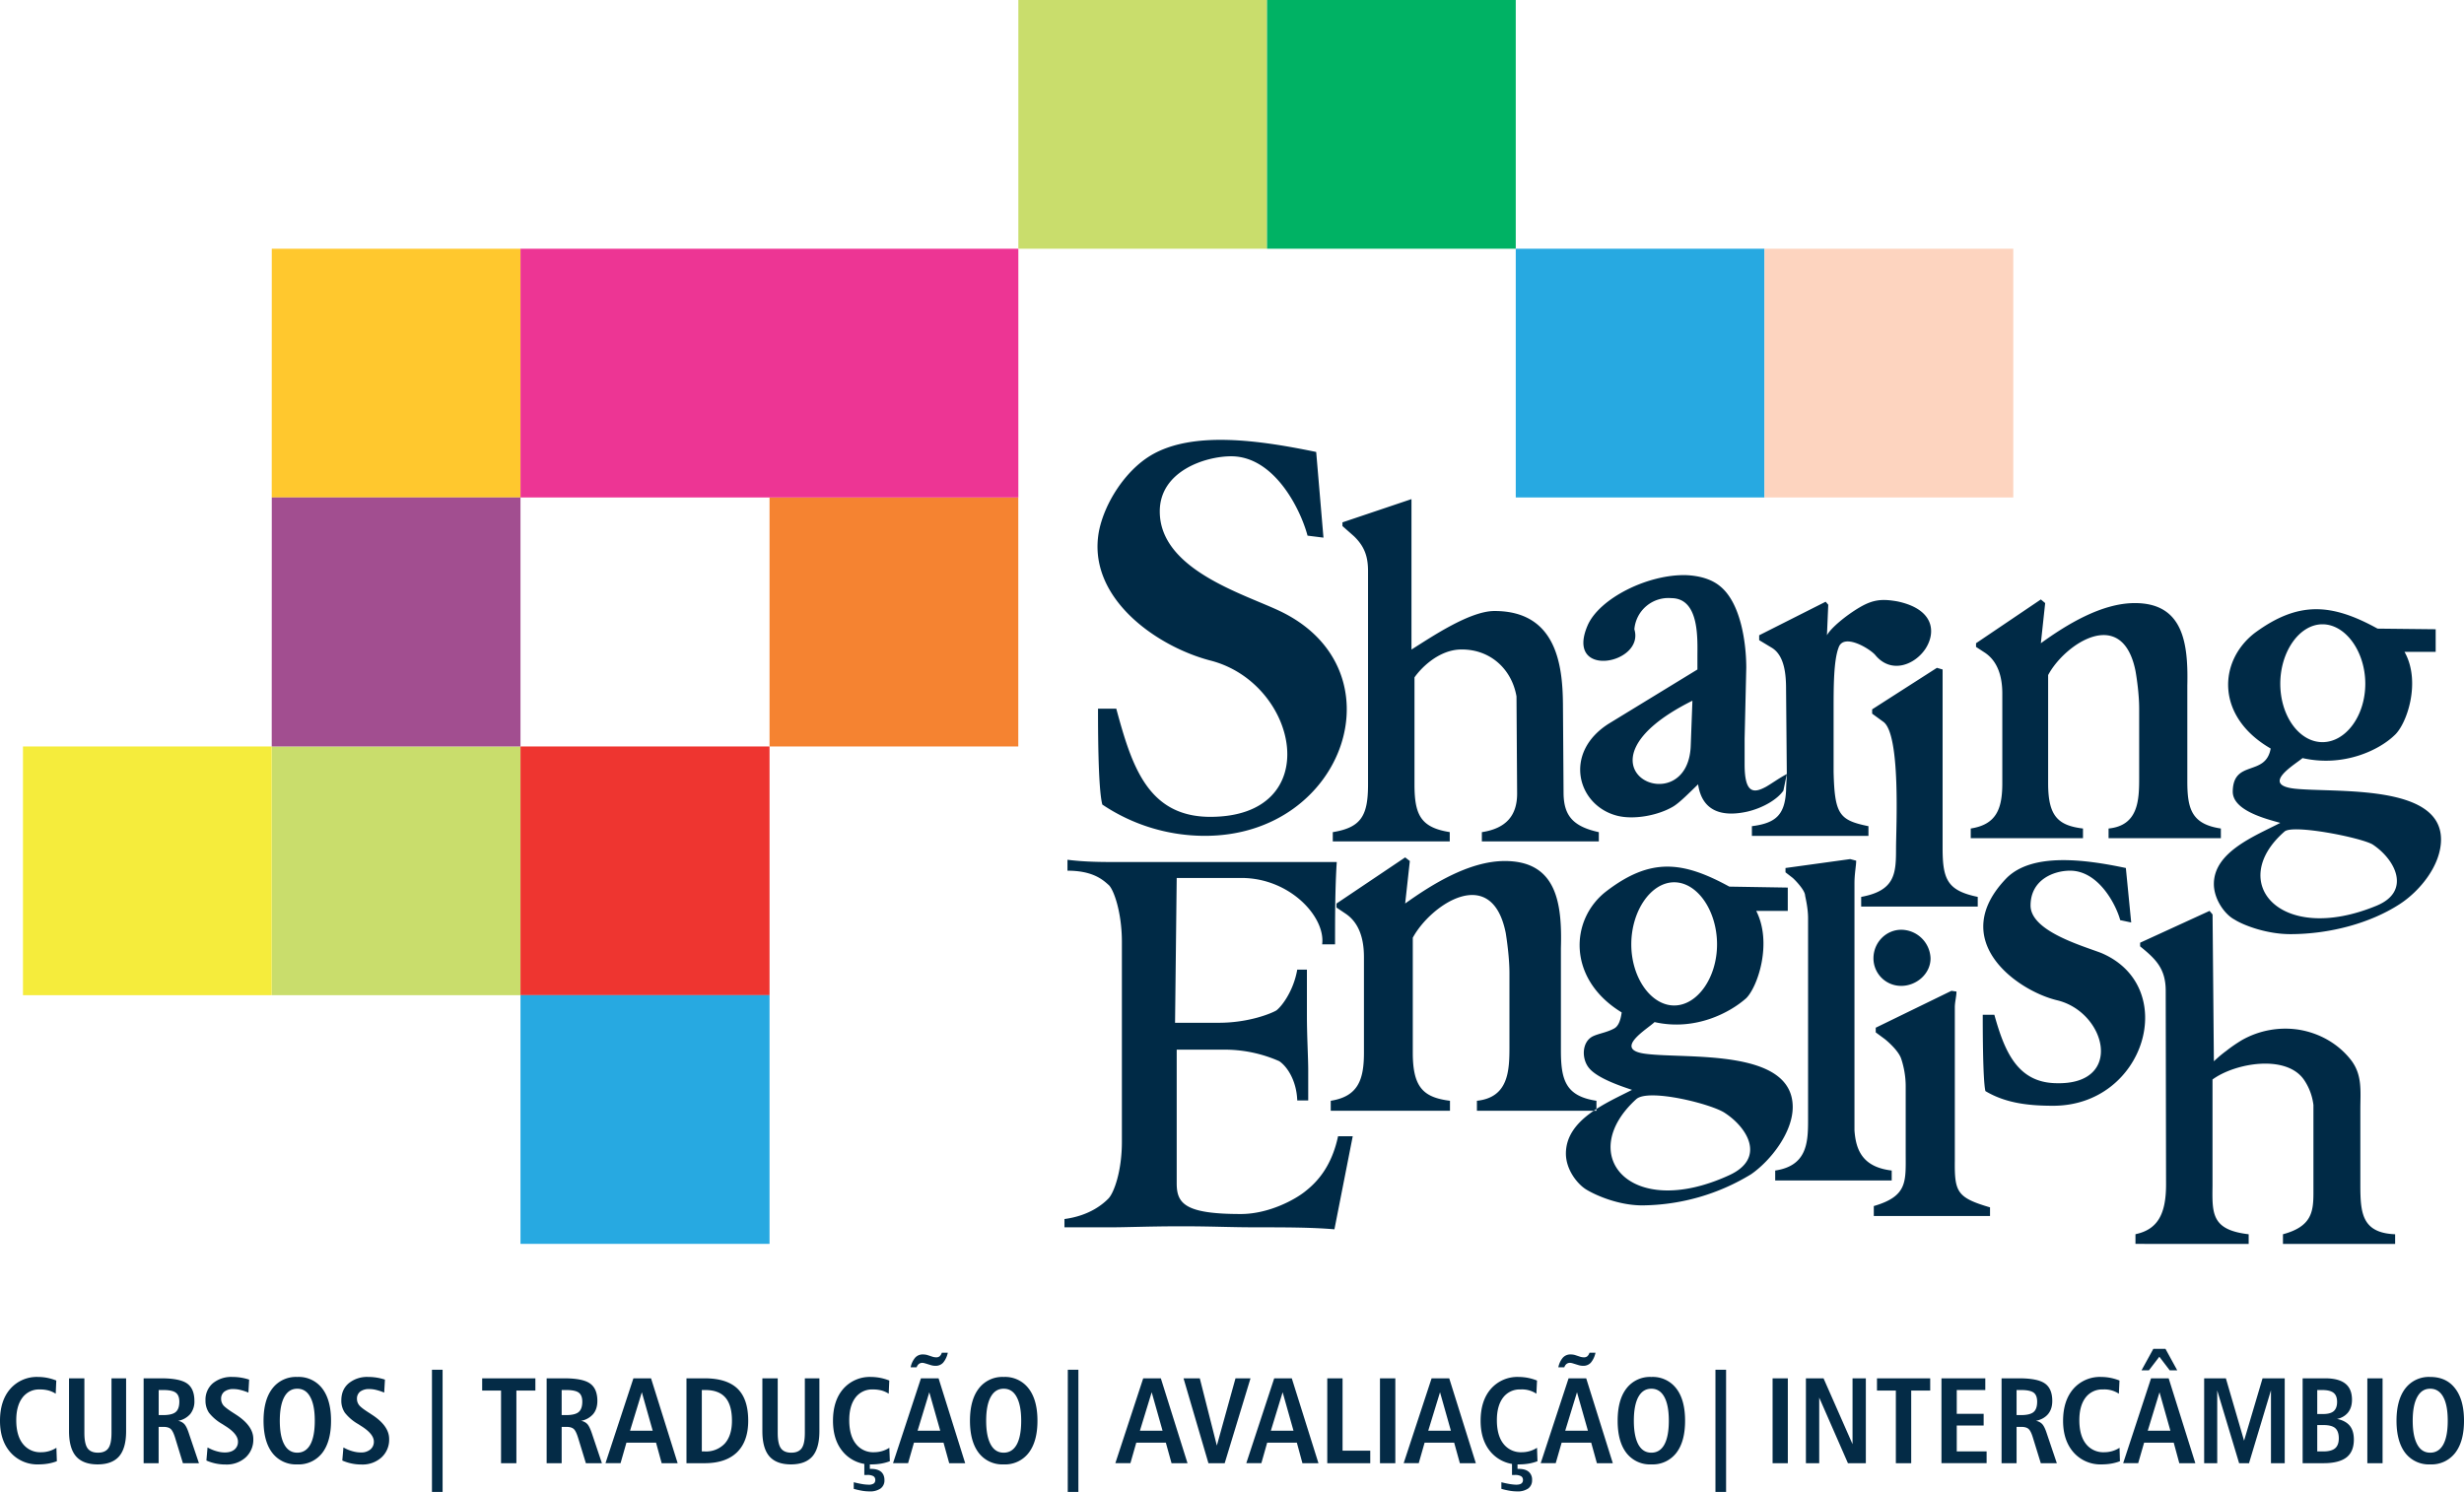
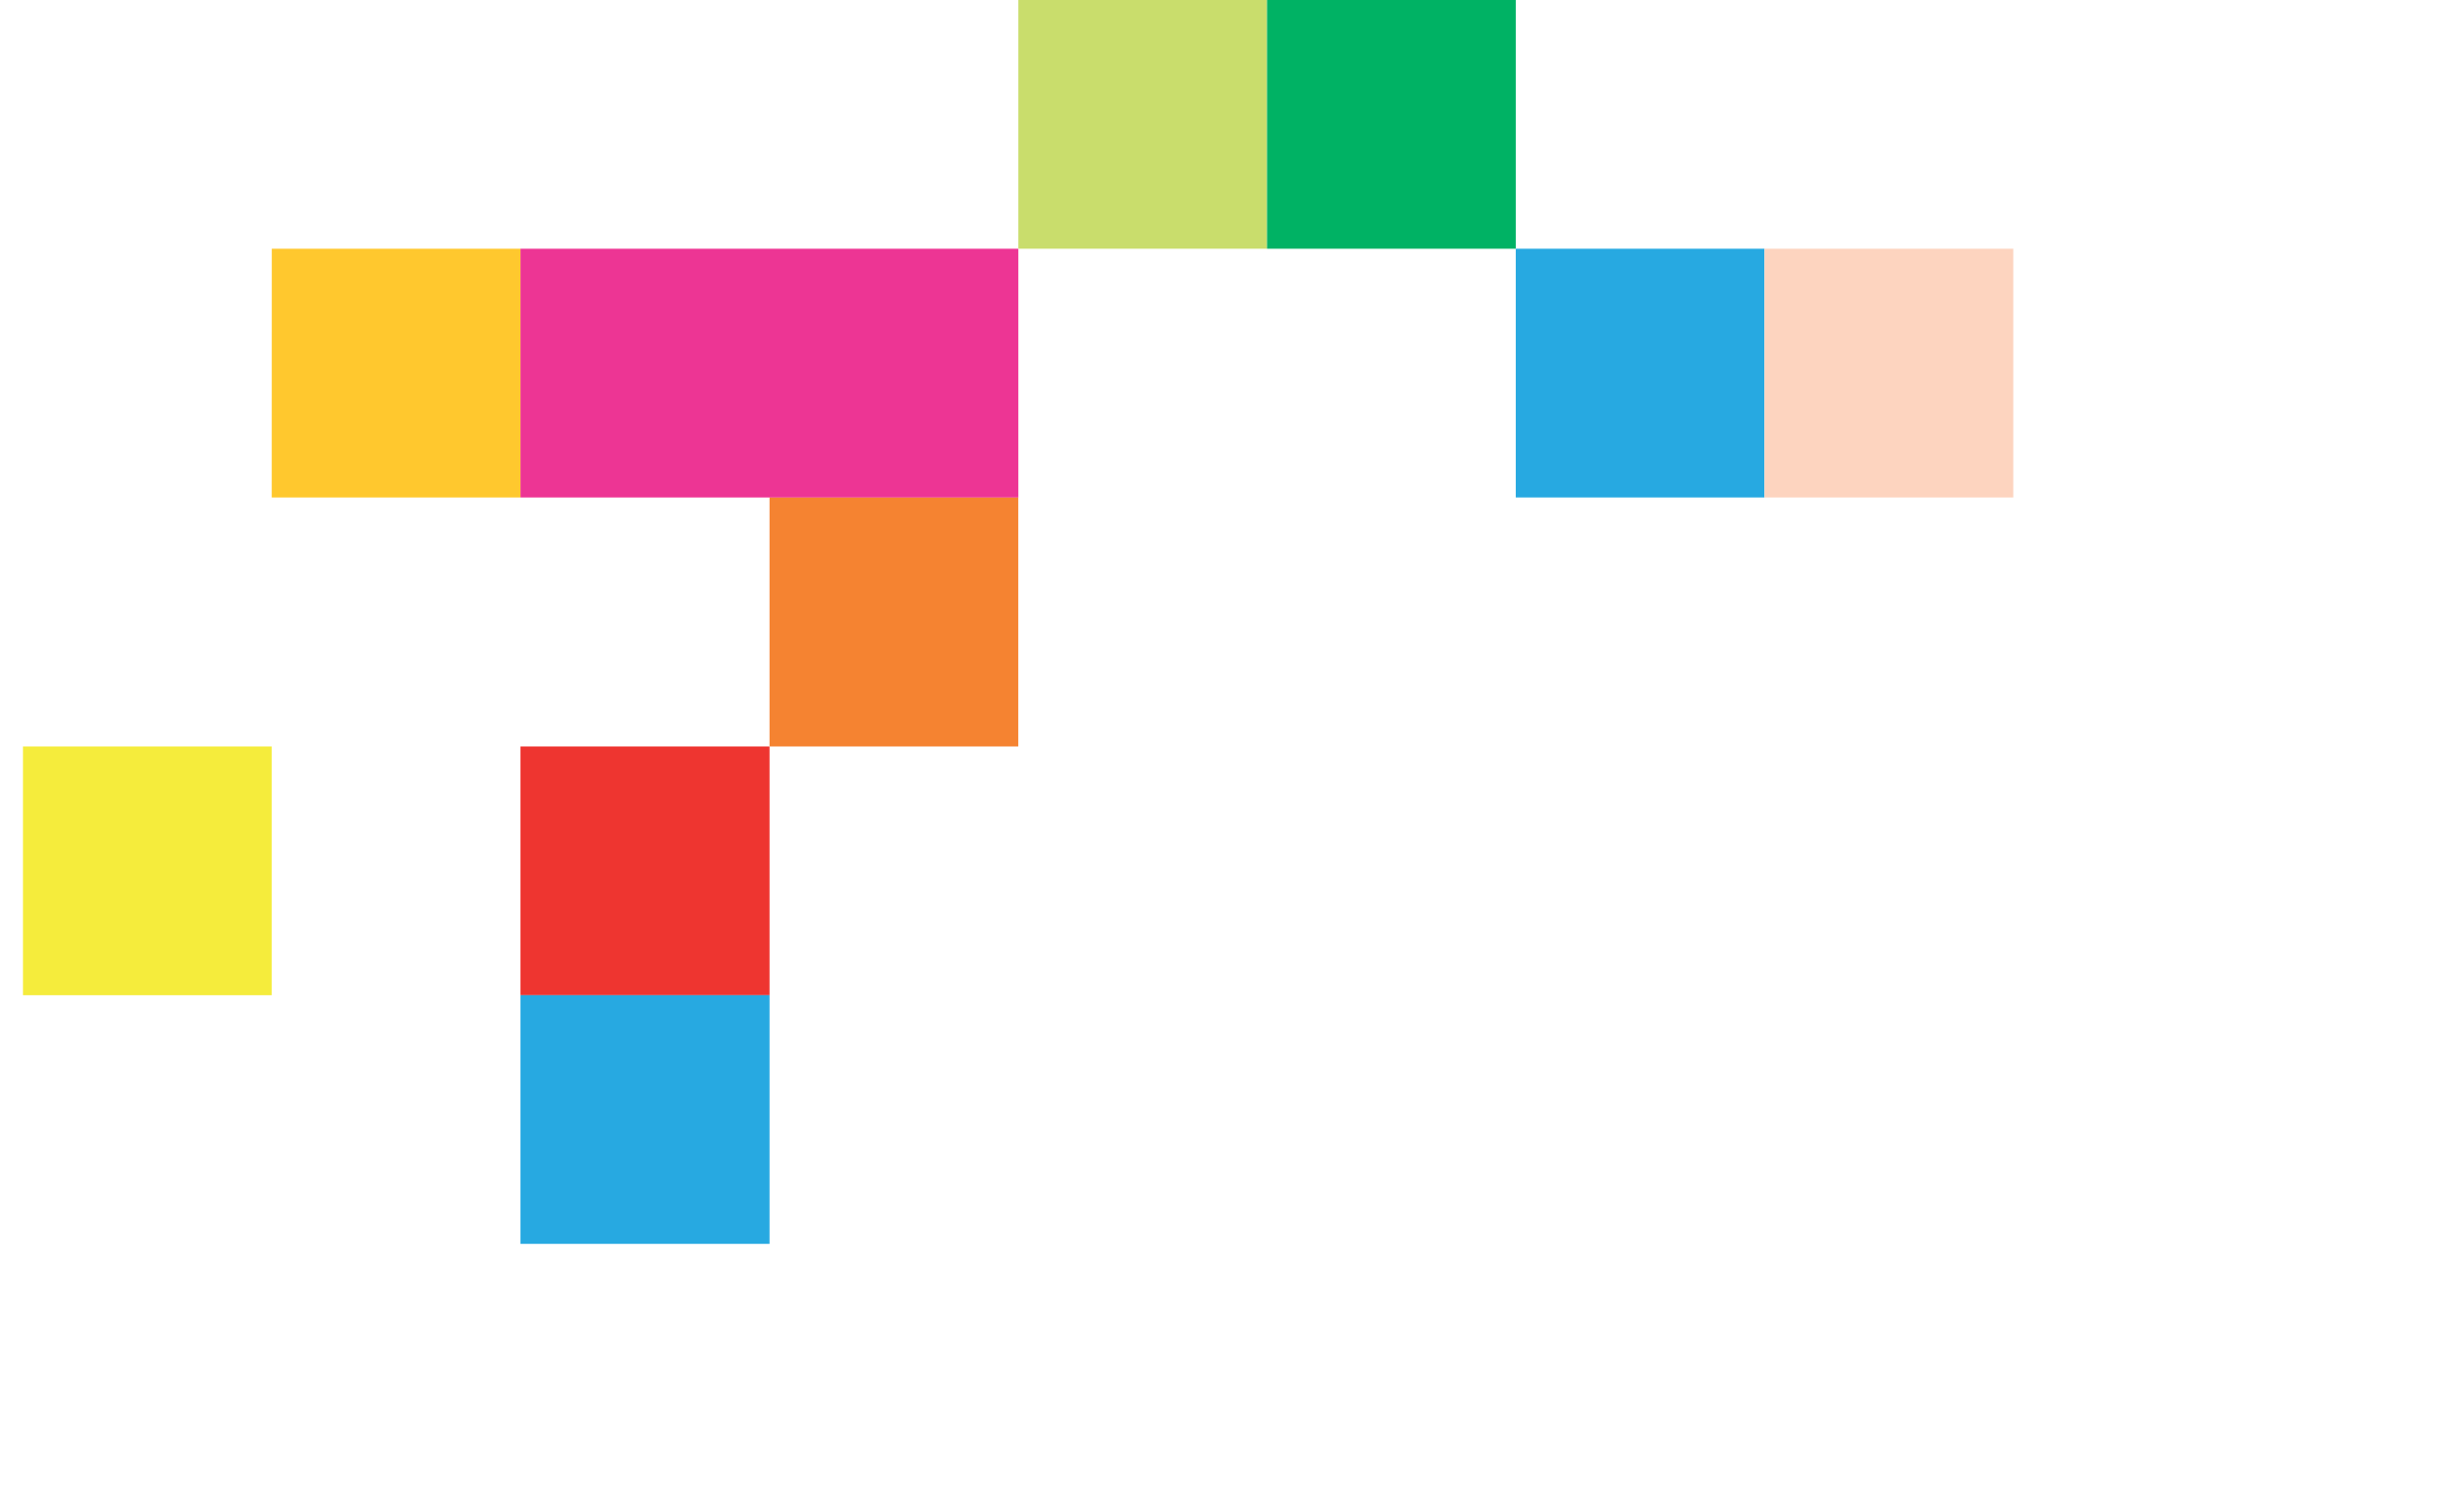
<svg xmlns="http://www.w3.org/2000/svg" width="163.784" height="99.189" viewBox="0 0 43.335 26.244">
  <g clip-rule="evenodd" fill-rule="evenodd">
-     <path d="M33.44 16.354a.52.52 0 0 1 .513.503c0 .274-.25.484-.514.484a.485.485 0 0 1-.49-.484c0-.28.222-.503.49-.503m-3.995-.835c.41 0 .754.503.754 1.092 0 .584-.345 1.075-.754 1.075-.408 0-.754-.49-.754-1.075 0-.589.346-1.092.754-1.092m.958 5.157c.654-.292.345-.83-.064-1.098-.228-.158-1.344-.438-1.56-.245-1.075.975-.116 2.137 1.624 1.343m4.469-2.827h.204c.175.626.397 1.193 1.086 1.204 1.205.035.883-1.256.012-1.46-.718-.176-1.934-1.064-.881-2.15.448-.444 1.355-.332 2.096-.175l.094.958-.193-.041c-.076-.28-.385-.87-.882-.87-.287 0-.695.158-.695.613 0 .45.91.707 1.244.835 1.39.59.777 2.687-.847 2.687-.42 0-.83-.042-1.191-.258-.047-.193-.047-1.139-.047-1.343m-15.56-5.384h.321c.27.998.55 1.892 1.636 1.903 2.061.012 1.577-2.354.017-2.75-.94-.245-2.178-1.104-1.957-2.277.1-.498.462-1.058.906-1.327.736-.444 1.921-.269 2.914-.064l.128 1.507-.28-.035c-.128-.479-.59-1.396-1.343-1.396-.45 0-1.256.257-1.256.97 0 1.01 1.436 1.437 2.086 1.74 2.177 1.01 1.19 3.966-1.291 3.966a3.236 3.236 0 0 1-1.805-.55c-.076-.28-.076-1.354-.076-1.687M23.44 14.8v-.163c.502-.082.62-.292.62-.841v-3.75c0-.262-.065-.437-.246-.613l-.204-.18v-.065l1.214-.409v2.646c.345-.216 1.022-.678 1.46-.678 1.087 0 1.197.947 1.204 1.63l.011 1.582c.006.386.164.578.62.678v.163h-2.057v-.163c.426-.065.62-.292.62-.678l-.011-1.71c-.088-.503-.491-.848-1.01-.824-.381.023-.679.338-.784.49v1.88c0 .532.105.76.62.841v.164H23.44zm6.325-2.475c-2.33 1.161-.064 2.195-.029.776zm1.66 1.29l-.06.292c-.11.158-.361.304-.63.368-.444.1-.8 0-.87-.479-.153.146-.322.321-.439.391-.256.152-.671.234-.969.165-.718-.17-.98-1.117-.152-1.63l1.548-.946V11.554c0-.31.04-1.033-.461-1.033a.6.6 0 0 0-.648.548c.187.613-1.227.881-.824-.064.204-.48 1.07-.912 1.747-.888.227.012.438.07.59.199.361.298.455.998.455 1.43l-.029 1.245v.455c0 .513.158.513.38.391.11-.064.22-.146.362-.222m-.614 1.087v-.17c.42-.053.579-.198.601-.625 0-.088.013-.24.013-.303l-.013-1.472c0-.24-.017-.602-.257-.742l-.216-.13v-.086l1.169-.59.046.053-.023.537c.064-.123.333-.35.584-.496.234-.135.392-.146.654-.1.643.135.684.537.497.83-.187.286-.607.456-.888.11-.105-.116-.555-.385-.642-.128-.088.228-.088.7-.088 1.087v1.098c.018.752.1.852.613.957v.17h-2.05zm1.922 1.244v-.17c.602-.111.613-.415.613-.858 0-.333.088-2.015-.228-2.225l-.192-.14v-.076l1.139-.73.1.029v3.141c0 .555.086.748.618.859v.17h-2.05zm2.02-4.567v-.065l1.14-.77.076.064-.076.706c.444-.321 1.063-.706 1.653-.706.853 0 .94.706.923 1.449v1.687c0 .484.076.753.59.829v.17h-1.975v-.17c.526-.052.538-.502.538-.893v-1.214c0-.246-.04-.527-.065-.667-.233-1.15-1.244-.474-1.536.075v1.904c0 .573.17.742.613.795v.17H34.66v-.17c.45-.07.555-.345.555-.795v-1.582c0-.275-.07-.56-.31-.718zm-11.248 4.584v-.07l1.208-.812.082.064-.082.747c.473-.338 1.128-.747 1.752-.747.917 0 1.01.747.987 1.536v1.794c0 .52.082.805.625.887v.175h-2.102v-.175c.56-.059.572-.537.572-.952v-1.291c0-.262-.042-.56-.065-.707-.244-1.227-1.32-.502-1.635.082v2.021c0 .607.182.788.654.847v.175h-2.097v-.175c.48-.076.584-.368.584-.847v-1.682c0-.292-.07-.596-.327-.765zm5.016 1.845c-.958-.583-.917-1.634-.269-2.132.778-.595 1.339-.531 2.162-.081l1.028.017v.41h-.555c.286.56.029 1.33-.175 1.535-.28.25-.894.584-1.613.421-.116.116-.759.49-.14.56.73.089 2.57-.098 2.57.935 0 .444-.385.94-.73 1.18a3.727 3.727 0 0 1-1.916.549c-.41 0-.806-.17-.987-.28-.152-.094-.356-.345-.356-.632 0-.601.724-.893 1.163-1.12-.216-.071-.602-.205-.748-.374-.146-.164-.14-.48.07-.573.105-.047.24-.064.368-.135.058-.035.105-.11.128-.28m12.325-6.827c.41 0 .753.485.753 1.045 0 .567-.344 1.028-.753 1.028-.408 0-.742-.46-.742-1.028 0-.56.334-1.045.742-1.045m.958 4.947c.601-.252.332-.805-.077-1.075-.215-.123-1.395-.356-1.547-.228-1.028.894-.076 2.01 1.624 1.303m-1.869-2.762c-.97-.56-.923-1.537-.28-2.033.77-.567 1.354-.52 2.16-.076l1.022.011v.398h-.548c.297.526.04 1.28-.182 1.472-.268.257-.893.56-1.612.396-.11.1-.753.468-.14.538.706.076 2.576-.094 2.576.894 0 .455-.374.91-.73 1.139-.514.333-1.227.526-1.922.526-.41 0-.818-.153-.981-.257-.17-.089-.362-.357-.362-.625 0-.568.73-.847 1.168-1.075-.275-.076-.836-.222-.836-.55.006-.572.579-.257.667-.758m-21.214 8.422v-.146c.45-.06.683-.27.77-.357.1-.099.24-.485.24-1V16.57c0-.537-.151-.945-.24-1.01-.115-.105-.297-.245-.717-.245v-.192c.32.04.612.04.945.04h3.791c-.03.461-.03.987-.03 1.448h-.227c.063-.48-.566-1.168-1.42-1.168h-1.138l-.029 2.547h.77c.527 0 .922-.164 1.012-.217.098-.075.302-.345.367-.718h.17v.806c0 .362.023.753.023.958v.537h-.193c-.012-.345-.175-.595-.316-.69a2.377 2.377 0 0 0-.987-.203h-.817v2.353c0 .357.152.538 1.127.538.496 0 .959-.257 1.133-.398.193-.151.461-.42.578-.97h.258l-.322 1.637c-.397-.035-.893-.035-1.343-.035-.538 0-.766-.018-1.355-.018-.548 0-.946.018-1.244.018zm12.5-.824v-.175c.548-.082.578-.473.578-.87V16.15c0-.193-.053-.385-.053-.408-.012-.094-.17-.258-.216-.299l-.128-.099v-.076l1.138-.157.105.028c0 .088-.03.228-.03.398v4.345c.025.368.159.648.655.707v.175zm1.734.625v-.175c.601-.176.561-.432.561-.935v-1.174c0-.222-.053-.408-.082-.49-.036-.1-.152-.228-.28-.334l-.165-.122v-.082l1.332-.649.088.013c0 .087-.029.18-.029.28v2.699c-.006.548.04.647.619.817v.152zm4.602.49v-.17c.38-.081.538-.338.538-.875l-.006-3.406c0-.391-.176-.56-.45-.782v-.064l1.221-.56.053.063.023 2.582c.058-.053.128-.117.216-.181.081-.065.175-.129.27-.187a1.55 1.55 0 0 1 1.016-.186c.343.058.67.233.899.519.216.269.175.56.175.882v1.32c0 .496.023.853.612.876v.17h-1.973v-.17c.502-.135.536-.391.536-.73v-1.543a.998.998 0 0 0-.162-.438c-.31-.46-1.215-.303-1.613-.011v1.87c-.006.49-.018.776.636.852v.17h-1.635z" fill="#002a46" />
-     <path fill="#c9dd6c" d="M4.78 13.13h4.374v4.375H4.779z" />
    <path fill="#ffc82e" d="M4.78 4.375h4.374V8.75H4.779z" />
    <path fill="#ee3530" d="M9.154 13.13h4.38v4.375h-4.38z" />
    <path fill="#27a9e1" d="M9.154 17.505h4.38v4.374h-4.38z" />
    <path fill="#f58331" d="M13.534 8.75h4.375v4.38h-4.375z" />
    <path fill="#ed3594" d="M9.154 4.375h8.756V8.75H9.154z" />
    <path fill="#c9dd6c" d="M17.91 0h4.374v4.375H17.91z" />
    <path fill="#f5ec3c" d="M.404 13.13h4.375v4.375H.404z" />
    <path fill="#00b264" d="M22.284 0h4.374v4.375h-4.374z" />
    <path fill="#27a9e1" d="M26.658 4.375h4.375V8.75h-4.375z" />
    <path fill="#fdd4bf" d="M31.033 4.375h4.375V8.75h-4.375z" />
-     <path fill="#a24e90" d="M4.78 8.75h4.374v4.38H4.779z" />
  </g>
  <g fill="#042b46">
-     <path d="M.99 24.283l-.01.232a.447.447 0 0 0-.127-.057.575.575 0 0 0-.152-.018.364.364 0 0 0-.305.142c-.073.096-.11.228-.11.398 0 .178.038.317.115.415a.384.384 0 0 0 .321.149.495.495 0 0 0 .27-.078l.008.236a.795.795 0 0 1-.153.042 1 1 0 0 1-.168.014.63.63 0 0 1-.493-.209C.062 25.41 0 25.224 0 24.992c0-.237.06-.425.182-.564a.62.62 0 0 1 .49-.208.862.862 0 0 1 .318.063zM1.215 24.244h.269v.96c0 .126.018.216.055.269.037.052.099.079.184.079.085 0 .147-.027.183-.079.037-.052.055-.142.055-.27v-.959h.257v.929c0 .2-.041.347-.123.443-.082.094-.208.142-.378.142-.171 0-.298-.048-.38-.142-.082-.095-.123-.243-.123-.443v-.929zM2.527 24.244h.305c.22 0 .373.03.46.092.084.06.127.163.127.306a.35.35 0 0 1-.073.23.37.37 0 0 1-.215.12.192.192 0 0 1 .111.057c.028.03.055.086.082.17l.175.518h-.282l-.137-.447c-.025-.08-.051-.132-.079-.156-.027-.024-.07-.036-.128-.036H2.79v.639h-.264v-1.493zm.264.206v.441h.075c.107 0 .182-.018.224-.054.042-.035.064-.096.064-.182 0-.074-.021-.127-.062-.158-.041-.031-.114-.047-.219-.047zM4.382 24.267l-.013.228a.987.987 0 0 0-.139-.046.517.517 0 0 0-.122-.016.255.255 0 0 0-.162.045.155.155 0 0 0-.057.13c0 .04.014.078.04.112.029.033.091.08.188.141l.023.015c.21.133.315.278.315.434a.422.422 0 0 1-.135.326.497.497 0 0 1-.352.124.828.828 0 0 1-.338-.07l.02-.23c.053.029.104.051.155.065.05.015.1.023.15.023.071 0 .128-.017.17-.052a.173.173 0 0 0 .06-.14c0-.09-.076-.183-.228-.277a2.191 2.191 0 0 0-.05-.032.804.804 0 0 1-.232-.198.377.377 0 0 1-.061-.216.38.38 0 0 1 .127-.3.51.51 0 0 1 .348-.113.924.924 0 0 1 .293.047zM5.228 24.22a.52.52 0 0 1 .439.202c.103.134.155.324.155.568 0 .244-.052.433-.155.567a.524.524 0 0 1-.439.201.522.522 0 0 1-.437-.2c-.104-.134-.156-.323-.156-.568 0-.244.052-.434.156-.568a.52.52 0 0 1 .437-.202zm0 .207c-.099 0-.175.048-.228.145-.052.096-.079.235-.079.418 0 .182.026.322.079.418.052.096.129.144.228.144.1 0 .177-.048.23-.144.052-.096.078-.236.078-.418s-.026-.321-.08-.418c-.052-.097-.128-.145-.228-.145zM6.77 24.267l-.013.228a.987.987 0 0 0-.138-.046.51.51 0 0 0-.122-.016.258.258 0 0 0-.163.045.156.156 0 0 0-.056.13c0 .04.014.078.041.112.028.033.09.08.188.141l.022.015c.21.133.315.278.315.434a.422.422 0 0 1-.135.326.497.497 0 0 1-.352.124.827.827 0 0 1-.337-.07l.02-.23a.72.72 0 0 0 .154.065c.051.015.101.023.151.023a.25.25 0 0 0 .168-.052.172.172 0 0 0 .062-.14c0-.09-.077-.183-.229-.277a2.085 2.085 0 0 0-.05-.032.8.8 0 0 1-.231-.198.373.373 0 0 1-.062-.216c0-.126.042-.226.128-.3a.509.509 0 0 1 .347-.113.924.924 0 0 1 .292.047zM7.597 24.093h.187v2.15h-.187zM8.48 24.244h.936v.215h-.334v1.278h-.27v-1.278H8.48zM9.615 24.244h.304c.22 0 .374.03.459.092.085.06.128.163.128.306 0 .094-.024.17-.073.23a.37.37 0 0 1-.215.12.192.192 0 0 1 .112.057c.027.03.054.086.082.17l.174.518h-.282l-.137-.447c-.025-.08-.05-.132-.078-.156-.028-.024-.07-.036-.129-.036h-.082v.639h-.264v-1.493zm.263.206v.441h.076c.106 0 .181-.018.223-.054.042-.035.064-.096.064-.182 0-.074-.02-.127-.061-.158-.041-.031-.114-.047-.22-.047zM11.14 24.244h.31l.468 1.493h-.281l-.099-.361h-.521l-.103.36h-.265zm.148.245l-.207.676h.398zM12.073 24.244h.319c.26 0 .454.061.58.183.125.122.187.31.187.563 0 .242-.066.427-.197.555-.132.128-.322.192-.57.192h-.319zm.27.206v1.08h.05a.45.45 0 0 0 .355-.14c.083-.094.125-.227.125-.4 0-.183-.039-.319-.115-.407-.077-.089-.195-.133-.354-.133zM13.408 24.244h.27v.96c0 .126.018.216.055.269.037.052.098.079.184.079.085 0 .146-.027.183-.079.037-.052.055-.142.055-.27v-.959h.256v.929c0 .2-.04.347-.122.443-.082.094-.208.142-.379.142-.17 0-.297-.048-.379-.142-.082-.095-.123-.243-.123-.443v-.929zM15.64 24.283l-.01.232a.45.45 0 0 0-.126-.057.576.576 0 0 0-.153-.018.364.364 0 0 0-.305.142c-.073.096-.11.228-.11.398 0 .178.038.317.115.415a.384.384 0 0 0 .322.149.496.496 0 0 0 .268-.078l.009.236a.806.806 0 0 1-.153.042.99.99 0 0 1-.168.014.63.63 0 0 1-.493-.209c-.124-.139-.186-.325-.186-.557 0-.237.06-.425.182-.564a.62.62 0 0 1 .49-.208.88.88 0 0 1 .318.063zm-.438 1.453h.096v.101h.023c.075 0 .133.017.174.05.04.035.06.084.06.147a.174.174 0 0 1-.068.148.323.323 0 0 1-.199.051.764.764 0 0 1-.125-.011 1.386 1.386 0 0 1-.148-.034v-.116c.06.015.111.026.154.033a.73.73 0 0 0 .109.01.154.154 0 0 0 .087-.02c.02-.014.029-.035.029-.063 0-.03-.012-.053-.034-.067a.211.211 0 0 0-.109-.021h-.05v-.208zM16.197 24.244h.31l.468 1.493h-.281l-.1-.361h-.52l-.103.36h-.265zm.367-.45h.105a.392.392 0 0 1-.082.175.174.174 0 0 1-.133.055.27.27 0 0 1-.076-.01l-.097-.03-.033-.009a.161.161 0 0 0-.026-.003.097.097 0 0 0-.062.02.127.127 0 0 0-.039.058h-.105a.369.369 0 0 1 .08-.17.177.177 0 0 1 .136-.056.292.292 0 0 1 .076.01l.101.033a.24.24 0 0 0 .059.008.09.09 0 0 0 .058-.019.14.14 0 0 0 .038-.062zm-.22.695l-.206.676h.398zM17.652 24.22a.52.52 0 0 1 .438.202c.104.134.156.324.156.568 0 .244-.052.433-.156.567a.522.522 0 0 1-.438.201.522.522 0 0 1-.437-.2c-.104-.134-.156-.323-.156-.568 0-.244.052-.434.156-.568a.52.52 0 0 1 .437-.202zm0 .207c-.099 0-.175.048-.228.145-.053.096-.08.235-.08.418 0 .182.027.322.08.418.052.096.128.144.228.144s.177-.048.23-.144c.052-.096.078-.236.078-.418s-.027-.321-.08-.418c-.052-.097-.128-.145-.228-.145zM18.78 24.093h.186v2.15h-.187zM20.106 24.244h.31l.469 1.493h-.281l-.1-.361h-.52l-.103.36h-.265zm.149.245l-.207.676h.398zM20.815 24.244h.286l.3 1.183.328-1.183h.264l-.454 1.493h-.286zM22.41 24.244h.309l.469 1.493h-.282l-.098-.361h-.522l-.102.36h-.265zm.148.245l-.207.676h.398zM23.343 24.244h.269v1.273h.487v.22h-.756v-1.493zM24.27 24.244h.27v1.493h-.27zM25.178 24.244h.31l.468 1.493h-.281l-.1-.361h-.52l-.103.36h-.265zm.148.245l-.207.676h.398zM27.032 24.283l-.011.232a.452.452 0 0 0-.28-.075.364.364 0 0 0-.305.142c-.073.096-.11.228-.11.398 0 .178.038.317.115.415a.385.385 0 0 0 .322.149.495.495 0 0 0 .269-.078l.008.236a.8.8 0 0 1-.153.042 1 1 0 0 1-.167.014.631.631 0 0 1-.494-.209c-.124-.139-.186-.325-.186-.557 0-.237.06-.425.182-.564a.62.62 0 0 1 .491-.208.871.871 0 0 1 .318.063zm-.44 1.453h.097v.101h.022c.076 0 .134.017.174.05a.18.18 0 0 1 .06.147.175.175 0 0 1-.068.148.326.326 0 0 1-.199.051.77.77 0 0 1-.124-.011 1.382 1.382 0 0 1-.149-.034v-.116c.06.015.112.026.155.033.042.006.079.01.108.01.039 0 .068-.007.087-.02.02-.014.03-.035.03-.063 0-.03-.012-.053-.035-.067a.212.212 0 0 0-.109-.021h-.049v-.208zM27.587 24.244h.31l.468 1.493h-.28l-.1-.361h-.52l-.104.36h-.264zm.368-.45h.105a.389.389 0 0 1-.082.175.175.175 0 0 1-.134.055.277.277 0 0 1-.075-.01l-.098-.03c-.01-.004-.022-.006-.032-.009a.168.168 0 0 0-.027-.003.098.098 0 0 0-.062.02.128.128 0 0 0-.038.058h-.105a.369.369 0 0 1 .08-.17.178.178 0 0 1 .135-.056.289.289 0 0 1 .077.01l.1.033a.256.256 0 0 0 .06.008.091.091 0 0 0 .058-.019.144.144 0 0 0 .038-.062zm-.22.695l-.207.676h.399zM29.043 24.22a.52.52 0 0 1 .438.202c.104.134.155.324.155.568 0 .244-.051.433-.155.567a.523.523 0 0 1-.438.201.522.522 0 0 1-.438-.2c-.104-.134-.155-.323-.155-.568 0-.244.051-.434.155-.568a.52.52 0 0 1 .438-.202zm0 .207c-.1 0-.175.048-.229.145-.052.096-.079.235-.079.418 0 .182.027.322.079.418.053.096.129.144.229.144s.177-.048.229-.144c.052-.096.078-.236.078-.418s-.026-.321-.079-.418c-.053-.097-.129-.145-.228-.145zM30.17 24.093h.187v2.15h-.187zM31.175 24.244h.268v1.493h-.268zM31.76 24.244h.311l.51 1.158v-1.158h.234v1.493H32.5l-.505-1.154v1.154h-.234v-1.493zM33.011 24.244h.936v.215h-.334v1.278h-.27v-1.278h-.332zM34.146 24.244h.77v.206h-.502v.418h.473v.206h-.473v.456h.525v.206h-.794v-1.492zM35.202 24.244h.305c.22 0 .373.03.459.092.085.06.128.163.128.306 0 .094-.024.17-.073.23-.049.059-.12.1-.215.12a.194.194 0 0 1 .111.057c.028.03.055.086.082.17l.175.518h-.282l-.138-.447c-.024-.08-.05-.132-.078-.156-.027-.024-.07-.036-.128-.036h-.082v.639h-.264v-1.493zm.264.206v.441h.075c.107 0 .182-.018.224-.054.042-.035.063-.096.063-.182 0-.074-.02-.127-.06-.158-.042-.031-.115-.047-.22-.047zM37.276 24.283l-.011.232a.456.456 0 0 0-.28-.075.365.365 0 0 0-.305.142c-.073.096-.11.228-.11.398 0 .178.038.317.114.415a.386.386 0 0 0 .323.149.495.495 0 0 0 .27-.078l.007.236a.795.795 0 0 1-.152.042.997.997 0 0 1-.168.014.63.63 0 0 1-.494-.209c-.123-.139-.186-.325-.186-.557 0-.237.061-.425.182-.564a.62.62 0 0 1 .492-.208.869.869 0 0 1 .318.063zM37.831 24.244h.31l.469 1.493h-.282l-.098-.361h-.521l-.104.36h-.264zm.04-.518h.214l.207.378h-.132l-.183-.24-.184.24h-.13zm.109.763l-.207.676h.398zM38.765 24.244h.382l.32 1.097.325-1.097h.39v1.493h-.242v-1.283l-.386 1.283h-.174l-.385-1.28v1.28h-.23v-1.493zM40.497 24.244h.395c.16 0 .278.031.357.094.078.062.116.158.116.284 0 .09-.023.164-.069.223a.326.326 0 0 1-.195.113c.1.02.174.06.223.118.05.06.074.142.074.246 0 .141-.044.246-.13.313-.088.068-.223.102-.405.102h-.366zm.257.206v.422h.104c.084 0 .146-.017.185-.05.04-.035.06-.09.06-.163 0-.072-.02-.126-.061-.159-.041-.033-.108-.05-.201-.05h-.087zm0 .616v.464h.108c.094 0 .163-.019.206-.055.043-.037.065-.095.065-.175 0-.083-.021-.142-.063-.18-.042-.036-.112-.054-.208-.054zM41.635 24.244h.268v1.493h-.268zM42.741 24.22c.189 0 .335.067.438.202.104.134.156.324.156.568 0 .244-.052.433-.156.567a.524.524 0 0 1-.438.201.523.523 0 0 1-.438-.2c-.103-.134-.155-.323-.155-.568 0-.244.052-.434.155-.568a.52.52 0 0 1 .438-.202zm0 .207c-.1 0-.175.048-.228.145-.053.096-.08.235-.08.418 0 .182.027.322.08.418.052.096.128.144.228.144s.177-.048.23-.144c.052-.096.078-.236.078-.418s-.026-.321-.079-.418c-.053-.097-.13-.145-.229-.145z" />
-   </g>
+     </g>
</svg>